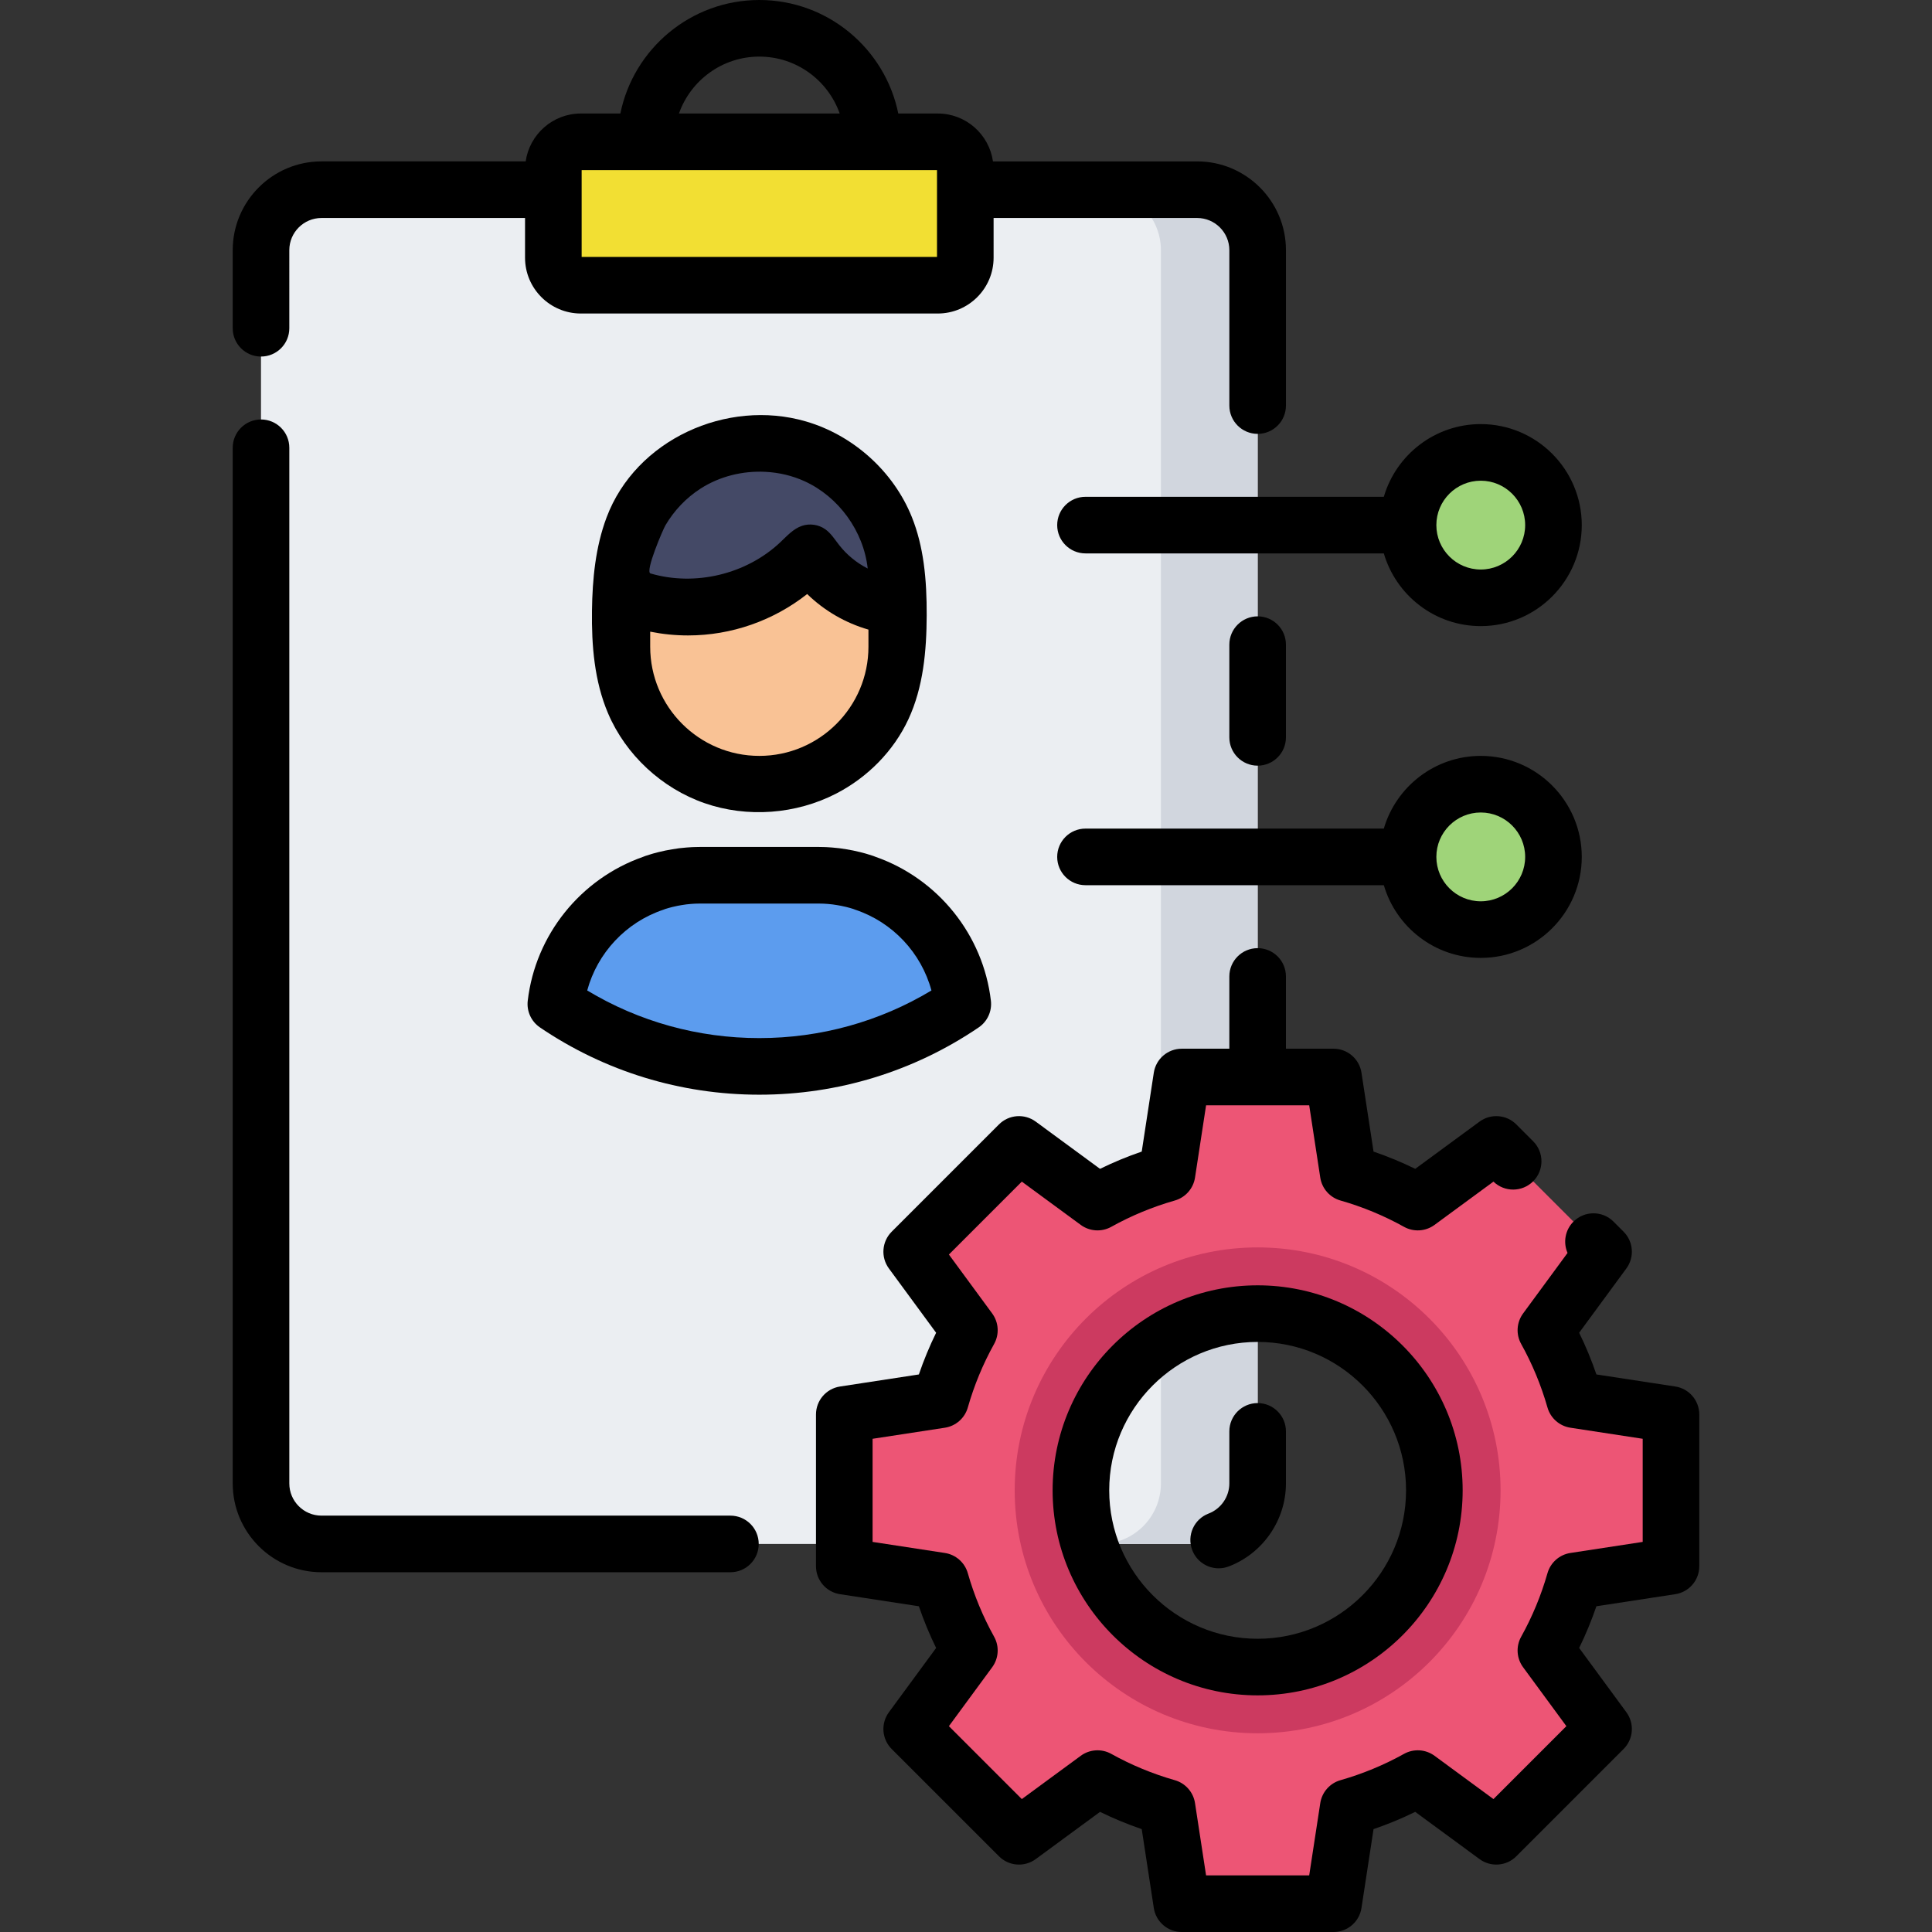
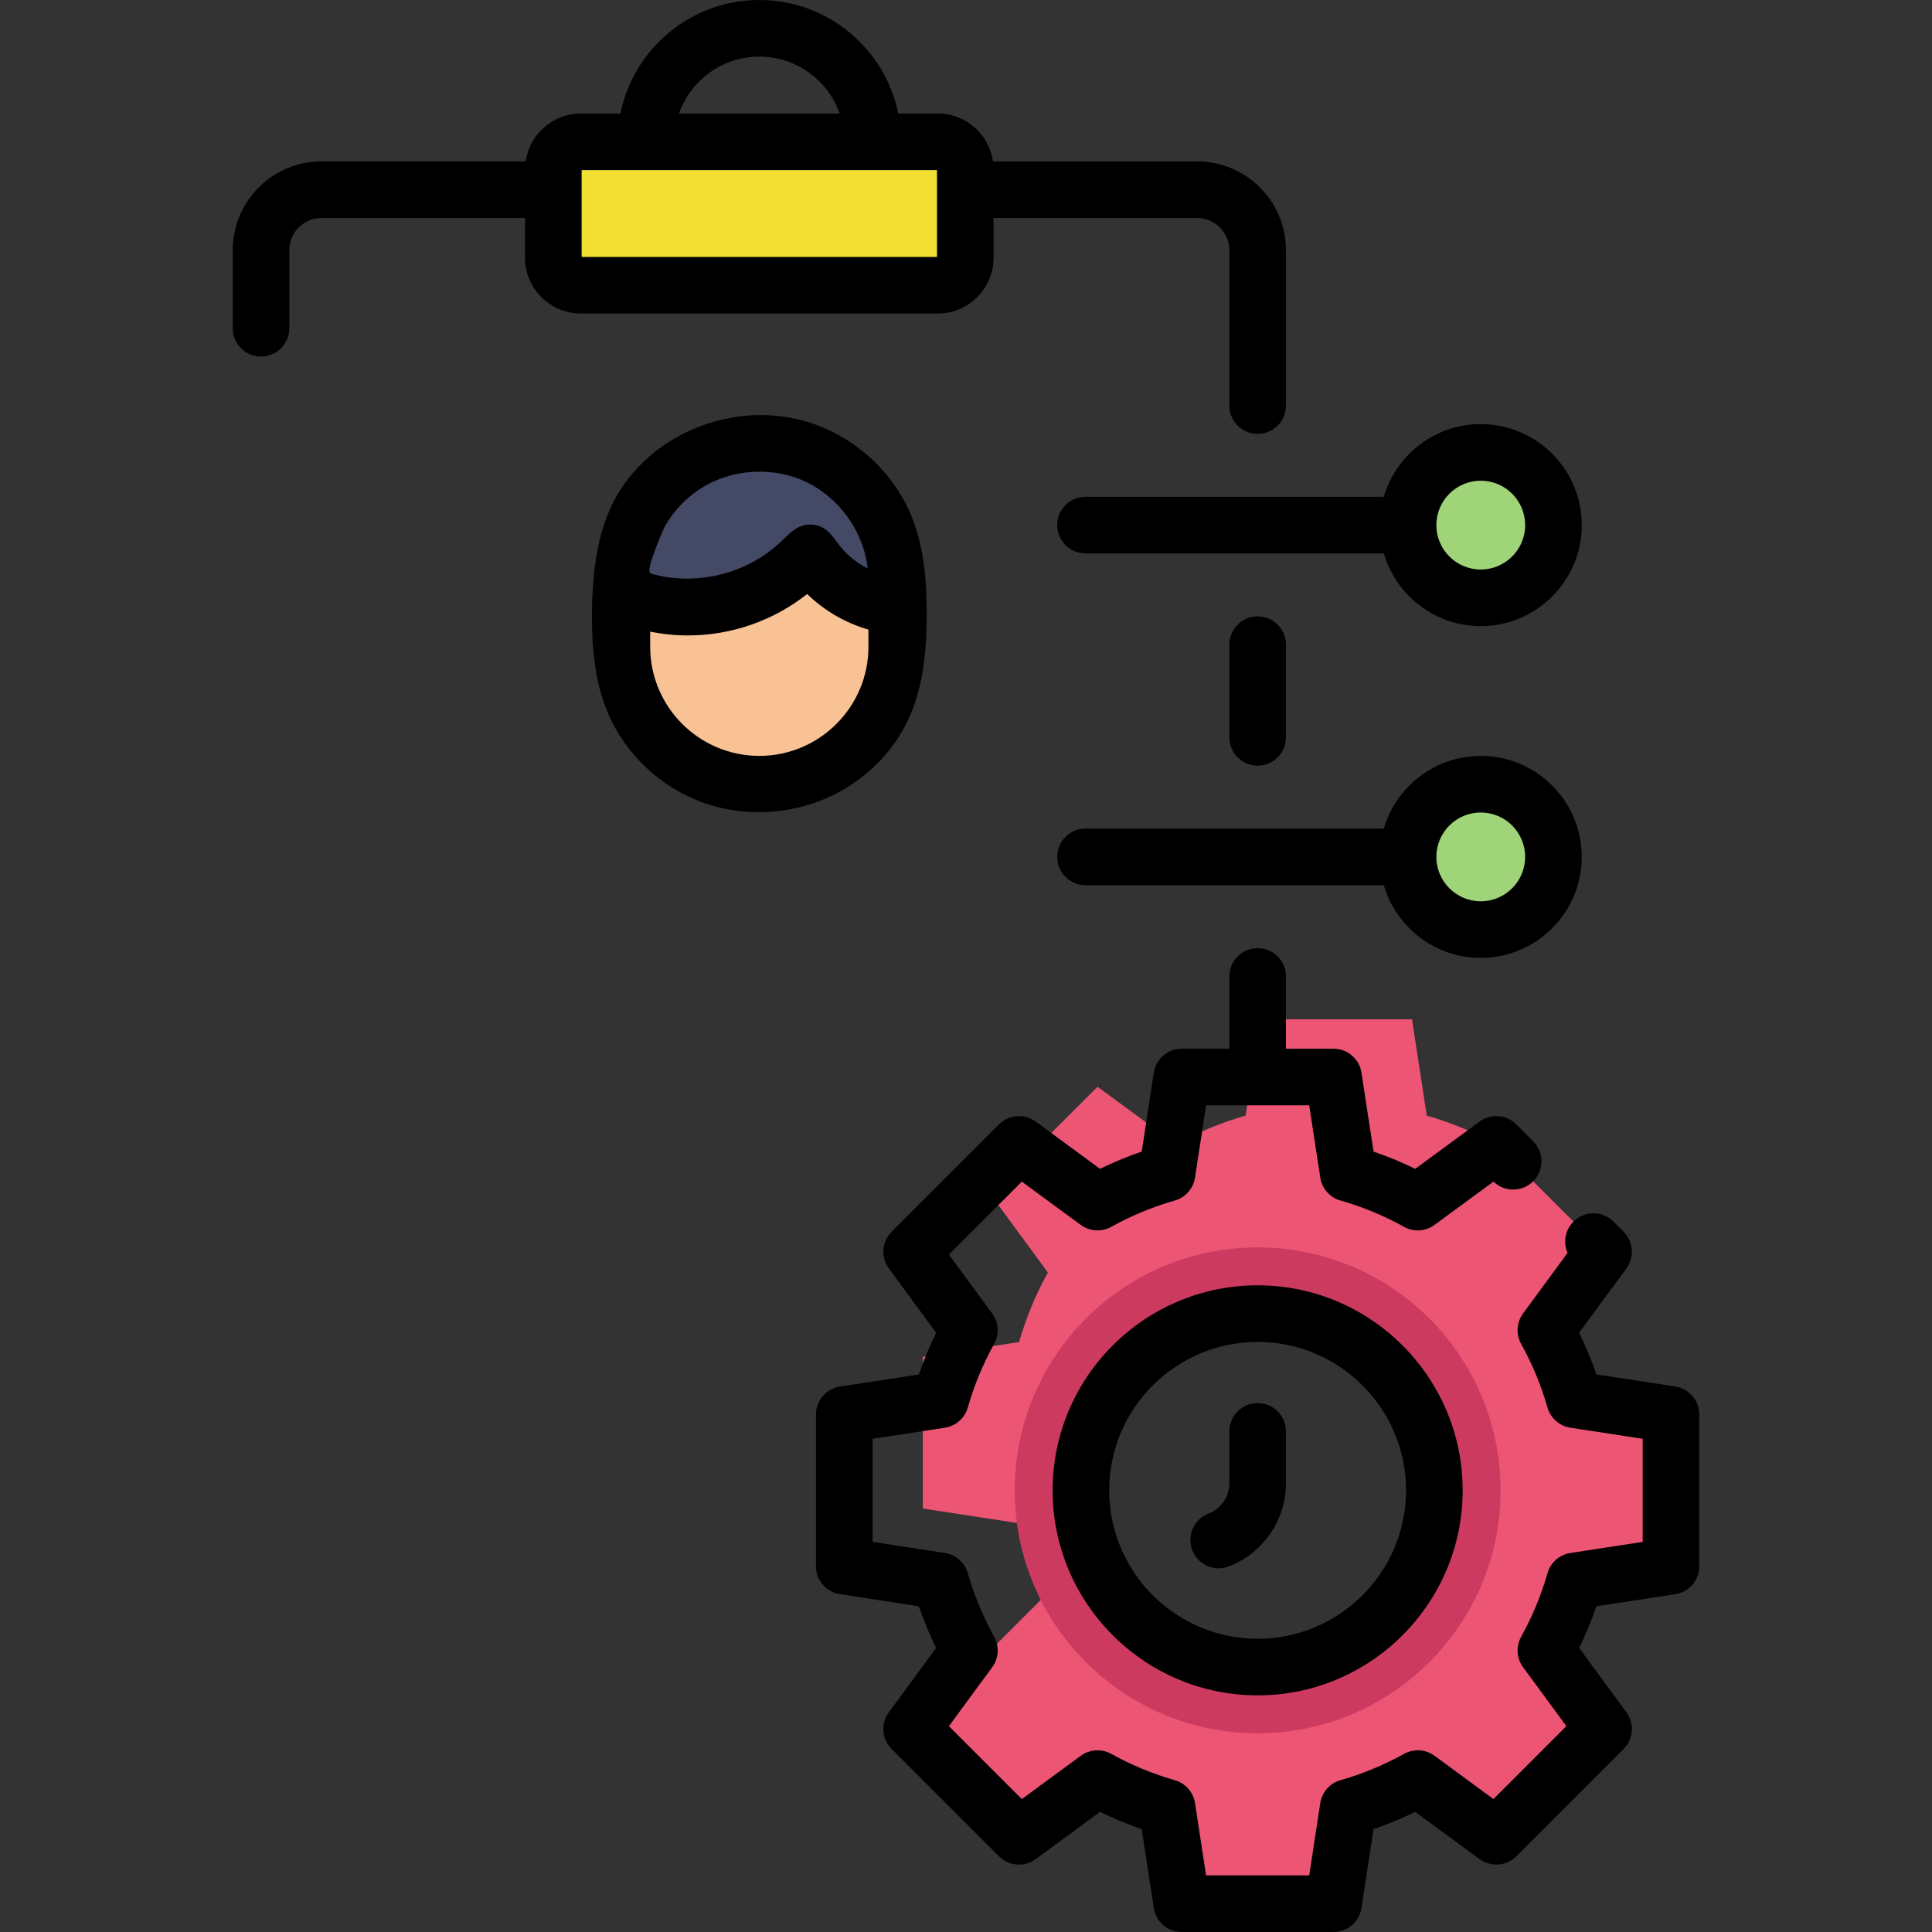
<svg xmlns="http://www.w3.org/2000/svg" version="1.1" id="Capa_1" x="0px" y="0px" viewBox="0 0 512 512" style="enable-background:new 0 0 512 512;" xml:space="preserve" width="512" height="512">
  <rect x="0" y="0" width="512" height="512" fill="#333333" stroke="none" />
  <g>
    <g>
      <g>
-         <path style="fill:#EBEEF2;" d="M317.255,50.271H85.202c-8.854,0-16.031,7.178-16.031,16.031v326.826     c0,8.854,7.178,16.031,16.031,16.031h232.053c8.854,0,16.031-7.178,16.031-16.031V66.302     C333.286,57.449,326.109,50.271,317.255,50.271z" />
-         <path style="fill:#D1D6DE;" d="M317.255,50.271h-25.633c8.854,0,16.031,7.177,16.031,16.031v326.826     c0,8.854-7.177,16.031-16.031,16.031h25.633c8.854,0,16.031-7.177,16.031-16.031V66.302     C333.286,57.449,326.109,50.271,317.255,50.271z" />
        <path style="fill:#F2DF33;" d="M146.642,44.871v23.423c0,4.026,3.264,7.29,7.29,7.29h94.592c4.026,0,7.29-3.264,7.29-7.29V44.871     c0-4.026-3.264-7.29-7.29-7.29h-94.592C149.906,37.581,146.642,40.845,146.642,44.871z" />
      </g>
      <g>
-         <path style="fill:#ED5575;" d="M442.83,415.06v-40.207l-25.522-3.906c-1.849-6.481-4.417-12.656-7.63-18.427l15.283-20.807     l-28.43-28.43l-20.807,15.283c-5.772-3.213-11.946-5.781-18.427-7.63l-3.906-25.522h-40.207l-3.906,25.522     c-6.481,1.849-12.656,4.417-18.427,7.63l-20.807-15.283l-28.43,28.43l15.283,20.807c-3.213,5.772-5.781,11.946-7.63,18.427     l-25.522,3.906v40.207l25.522,3.906c1.849,6.481,4.417,12.656,7.63,18.427L241.612,458.2l28.43,28.431l20.807-15.283     c5.771,3.213,11.946,5.781,18.427,7.63l3.906,25.522h40.207l3.906-25.522c6.481-1.849,12.656-4.417,18.427-7.63l20.807,15.283     l28.43-28.431l-15.283-20.807c3.213-5.772,5.781-11.946,7.63-18.427L442.83,415.06z M333.286,441.789     c-25.865,0-46.832-20.968-46.832-46.833s20.968-46.833,46.832-46.833c25.865,0,46.833,20.968,46.833,46.833     S359.151,441.789,333.286,441.789z" />
+         <path style="fill:#ED5575;" d="M442.83,415.06v-40.207l-25.522-3.906c-1.849-6.481-4.417-12.656-7.63-18.427l15.283-20.807     l-28.43-28.43c-5.772-3.213-11.946-5.781-18.427-7.63l-3.906-25.522h-40.207l-3.906,25.522     c-6.481,1.849-12.656,4.417-18.427,7.63l-20.807-15.283l-28.43,28.43l15.283,20.807c-3.213,5.772-5.781,11.946-7.63,18.427     l-25.522,3.906v40.207l25.522,3.906c1.849,6.481,4.417,12.656,7.63,18.427L241.612,458.2l28.43,28.431l20.807-15.283     c5.771,3.213,11.946,5.781,18.427,7.63l3.906,25.522h40.207l3.906-25.522c6.481-1.849,12.656-4.417,18.427-7.63l20.807,15.283     l28.43-28.431l-15.283-20.807c3.213-5.772,5.781-11.946,7.63-18.427L442.83,415.06z M333.286,441.789     c-25.865,0-46.832-20.968-46.832-46.833s20.968-46.833,46.832-46.833c25.865,0,46.833,20.968,46.833,46.833     S359.151,441.789,333.286,441.789z" />
        <path style="fill:#CC3A60;" d="M333.286,330.576c-35.556,0-64.381,28.824-64.381,64.381c0,35.557,28.824,64.381,64.381,64.381     s64.381-28.824,64.381-64.381C397.667,359.4,368.843,330.576,333.286,330.576z M333.286,441.789     c-25.865,0-46.832-20.968-46.832-46.833c0-25.865,20.968-46.833,46.832-46.833c25.865,0,46.833,20.968,46.833,46.833     C380.119,420.821,359.151,441.789,333.286,441.789z" />
      </g>
      <g>
        <g>
          <path style="fill:#F9C295;" d="M201.229,117.421L201.229,117.421c-20.114,0-36.419,16.306-36.419,36.419v17.558      c0,20.114,16.306,36.419,36.419,36.419l0,0c20.114,0,36.419-16.306,36.419-36.419V153.84      C237.648,133.726,221.342,117.421,201.229,117.421z" />
-           <path style="fill:#5C9CEE;" d="M255.149,266.072c-15.376,10.437-33.935,16.533-53.921,16.533s-38.545-6.096-53.921-16.533      c1.756-15.054,12.176-27.443,26.127-32.106l-0.015-0.023c0.479-0.16,0.958-0.309,1.437-0.449c0.09-0.03,0.17-0.05,0.259-0.08      c0.409-0.11,0.828-0.22,1.247-0.329c0.479-0.12,0.978-0.229,1.467-0.329c0.03-0.01,0.06-0.01,0.08-0.02      c0.489-0.1,0.988-0.19,1.487-0.269c0.449-0.08,0.908-0.15,1.377-0.21c0.07-0.01,0.15-0.02,0.229-0.03      c0.499-0.06,0.998-0.11,1.507-0.15c0.399-0.03,0.798-0.06,1.197-0.08c0.2-0.01,0.389-0.02,0.589-0.02      c0.459-0.02,0.928-0.03,1.397-0.03h31.071c0.469,0,0.938,0.01,1.397,0.03c0.2,0,0.389,0.01,0.589,0.02      c0.399,0.02,0.798,0.05,1.197,0.08c0.509,0.04,1.008,0.09,1.507,0.15c0.08,0.01,0.16,0.02,0.229,0.03      c0.469,0.06,0.928,0.13,1.377,0.21c0.499,0.08,0.998,0.17,1.487,0.269c0.02,0.01,0.05,0.01,0.08,0.02      c0.489,0.1,0.988,0.21,1.467,0.329c0.419,0.11,0.838,0.219,1.247,0.329c0.09,0.03,0.17,0.05,0.259,0.08      c0.479,0.14,0.958,0.289,1.437,0.449l-0.015,0.023C242.974,238.629,253.393,251.018,255.149,266.072z" />
          <path style="fill:#444966;" d="M224.938,126.186c-2.624-2.248-5.568-4.125-8.719-5.54c-20.804-9.344-45.03,3.089-50.404,24.964      c-0.929,3.784-1.272,7.715-0.946,11.599c8.287,3.653,17.733,4.622,26.589,2.726c8.856-1.896,17.078-6.646,23.144-13.371      c5.08,7.778,13.74,13.111,22.972,14.147c0.813-8.61-0.551-17.563-4.821-25.083C230.724,132.055,228.057,128.858,224.938,126.186      z" />
        </g>
      </g>
      <circle style="fill:#9FD479;" cx="392.417" cy="139.159" r="19.268" />
      <circle style="fill:#9FD479;" cx="392.417" cy="227.086" r="19.268" />
    </g>
    <g>
      <path d="M333.287,371.832c-4.143,0-7.5,3.357-7.5,7.5v13.796c0,3.521-2.209,6.727-5.498,7.979    c-3.871,1.474-5.814,5.807-4.34,9.678c1.139,2.993,3.987,4.833,7.01,4.833c0.887,0,1.79-0.158,2.668-0.493    c9.067-3.452,15.16-12.292,15.16-21.996v-13.796C340.787,375.189,337.429,371.832,333.287,371.832z" />
-       <path d="M193.57,401.659H85.202c-4.703,0-8.53-3.827-8.53-8.531V118.664c0-4.143-3.357-7.5-7.5-7.5s-7.5,3.357-7.5,7.5v274.464    c0,12.976,10.556,23.531,23.53,23.531H193.57c4.143,0,7.5-3.357,7.5-7.5S197.712,401.659,193.57,401.659z" />
      <path d="M69.17,94.49c4.143,0,7.5-3.357,7.5-7.5V66.3c0-4.704,3.826-8.53,8.53-8.53h53.941v10.524    c0,8.155,6.635,14.79,14.79,14.79h94.593c8.155,0,14.79-6.635,14.79-14.79V57.77h53.936c4.709,0,8.54,3.827,8.54,8.53v41.181    c0,4.143,3.357,7.5,7.5,7.5s7.5-3.357,7.5-7.5V66.3c0-12.975-10.56-23.53-23.54-23.53h-54.103    c-1.026-7.161-7.183-12.688-14.623-12.688h-10.468C234.571,12.94,219.384,0,201.229,0s-33.342,12.94-36.828,30.081h-10.469    c-7.44,0-13.597,5.528-14.623,12.688H85.201c-12.975,0-23.53,10.556-23.53,23.53v20.69C61.67,91.133,65.028,94.49,69.17,94.49z     M201.229,15c9.823,0,18.202,6.306,21.301,15.081h-42.602C183.027,21.306,191.406,15,201.229,15z M154.142,45.081h17.006h60.162    h17.005v5.092c0,0.032-0.005,0.064-0.005,0.097s0.004,0.064,0.005,0.097v17.718h-94.173V45.081z" />
      <path d="M340.787,195.408v-24.569c0-4.143-3.357-7.5-7.5-7.5s-7.5,3.357-7.5,7.5v24.569c0,4.143,3.357,7.5,7.5,7.5    S340.787,199.551,340.787,195.408z" />
      <path d="M333.287,340.624c-29.959,0-54.333,24.373-54.333,54.332s24.374,54.333,54.333,54.333s54.332-24.374,54.332-54.333    S363.246,340.624,333.287,340.624z M333.287,434.289c-21.688,0-39.333-17.645-39.333-39.333c0-21.688,17.645-39.332,39.333-39.332    c21.688,0,39.332,17.645,39.332,39.332C372.619,416.645,354.974,434.289,333.287,434.289z" />
      <path d="M443.964,367.438l-20.9-3.198c-1.293-3.781-2.821-7.475-4.573-11.049l12.515-17.039c2.192-2.984,1.878-7.123-0.74-9.742    l-2.671-2.672c-2.929-2.929-7.677-2.931-10.607-0.002c-2.245,2.245-2.77,5.561-1.573,8.305l-11.78,16.039    c-1.736,2.364-1.936,5.524-0.508,8.088c2.948,5.296,5.294,10.961,6.971,16.837c0.805,2.819,3.179,4.911,6.077,5.355l19.156,2.932    v27.328l-19.156,2.932c-2.898,0.444-5.272,2.536-6.077,5.355c-1.677,5.876-4.022,11.541-6.971,16.838    c-1.428,2.563-1.229,5.724,0.508,8.088l11.471,15.617l-19.323,19.324l-15.618-11.472c-2.361-1.734-5.523-1.935-8.089-0.508    c-5.294,2.949-10.958,5.294-16.835,6.971c-2.82,0.804-4.912,3.179-5.356,6.077L346.951,497h-27.328l-2.932-19.157    c-0.444-2.898-2.537-5.273-5.357-6.077c-5.875-1.676-11.539-4.021-16.836-6.971c-2.563-1.426-5.725-1.229-8.088,0.508    l-15.617,11.472l-19.324-19.324l11.472-15.617c1.736-2.364,1.936-5.524,0.508-8.088c-2.95-5.3-5.296-10.965-6.971-16.836    c-0.804-2.82-3.179-4.913-6.077-5.357l-19.157-2.932v-27.328l19.157-2.932c2.898-0.444,5.273-2.536,6.077-5.356    c1.676-5.872,4.021-11.536,6.971-16.836c1.428-2.563,1.229-5.724-0.508-8.089l-11.472-15.616l19.324-19.324l15.617,11.471    c2.363,1.736,5.524,1.935,8.088,0.508c5.297-2.948,10.962-5.294,16.838-6.971c2.819-0.805,4.911-3.179,5.355-6.077l2.932-19.156    h27.328l2.932,19.156c0.444,2.898,2.536,5.272,5.355,6.077c5.876,1.677,11.541,4.022,16.837,6.971    c2.565,1.427,5.725,1.229,8.088-0.508l15.619-11.472c2.936,2.844,7.619,2.815,10.521-0.084c2.929-2.93,2.929-7.678,0-10.607    l-4.468-4.468c-2.619-2.619-6.758-2.932-9.743-0.741l-17.04,12.515c-3.574-1.752-7.268-3.28-11.049-4.573l-3.198-20.9    c-0.561-3.661-3.71-6.365-7.414-6.365h-12.604v-19.147c0-4.143-3.357-7.5-7.5-7.5s-7.5,3.357-7.5,7.5v19.147h-12.604    c-3.704,0-6.854,2.704-7.414,6.365l-3.198,20.9c-3.781,1.292-7.476,2.821-11.05,4.573l-17.039-12.515    c-2.985-2.191-7.124-1.878-9.743,0.741l-28.431,28.431c-2.619,2.619-2.934,6.759-0.741,9.744l12.516,17.038    c-1.753,3.575-3.281,7.269-4.573,11.049l-20.901,3.198c-3.661,0.561-6.365,3.71-6.365,7.414v40.207    c0,3.704,2.704,6.854,6.365,7.414l20.901,3.198c1.291,3.78,2.82,7.474,4.573,11.05l-12.516,17.039    c-2.192,2.984-1.878,7.124,0.741,9.743l28.431,28.431c2.62,2.619,6.759,2.933,9.743,0.741l17.039-12.516    c3.574,1.753,7.269,3.281,11.05,4.573l3.198,20.901c0.561,3.661,3.71,6.365,7.414,6.365h40.207c3.704,0,6.854-2.704,7.414-6.365    l3.198-20.901c3.782-1.292,7.476-2.82,11.049-4.573l17.04,12.516c2.984,2.19,7.123,1.878,9.743-0.742l28.43-28.431    c2.619-2.618,2.934-6.757,0.741-9.742l-12.515-17.039c1.752-3.574,3.281-7.269,4.573-11.05l20.9-3.198    c3.661-0.561,6.365-3.71,6.365-7.414v-40.207C450.33,371.148,447.625,367.999,443.964,367.438z" />
      <path d="M244.779,149.202c-0.588-4.185-1.567-8.291-3.145-12.212c-4.874-12.107-15.571-21.685-28.106-25.32    c-20.904-6.061-45.04,4.825-52.778,25.45c-2.94,7.835-3.759,16.309-3.871,24.677c-0.124,9.256,0.632,18.718,4.257,27.235    c4.697,11.035,14.25,19.874,25.578,23.814s24.252,2.955,34.908-2.55c8.27-4.273,15.182-11.231,19.108-19.672    c3.963-8.52,4.815-18.146,4.852-27.543C245.598,158.456,245.423,153.782,244.779,149.202z M202.826,125.038    c3.59,0.182,7.141,1.009,10.399,2.496c9.052,4.131,15.637,13.236,16.726,23.127c-2.918-1.478-5.507-3.6-7.529-6.17    c-1.166-1.482-2.178-3.143-3.715-4.235c-1.771-1.257-4.156-1.6-6.209-0.892c-2.276,0.785-3.952,2.679-5.703,4.333    c-8.973,8.48-22.557,11.747-34.405,8.273c-1.528-0.448,3.34-11.708,3.941-12.733c2.304-3.93,5.522-7.318,9.361-9.778    C190.732,126.23,196.835,124.734,202.826,125.038z M201.229,200.318c-15.946,0-28.92-12.974-28.92-28.92v-4    c3.281,0.657,6.629,0.998,10.027,0.998c11.511,0,22.638-3.926,31.573-10.972c4.559,4.431,10.122,7.663,16.238,9.429v4.544    C230.148,187.345,217.175,200.318,201.229,200.318z" />
-       <path d="M262.599,265.203c-2.033-17.422-13.988-32.313-30.542-38.125c-0.209-0.092-0.424-0.175-0.644-0.248    c-0.54-0.181-1.079-0.35-1.62-0.509c-0.056-0.018-0.112-0.034-0.171-0.052c-0.114-0.036-0.229-0.07-0.345-0.101l-1.358-0.358    c-0.528-0.133-1.077-0.255-1.619-0.367c-0.085-0.021-0.171-0.04-0.257-0.058c-0.572-0.116-1.155-0.222-1.739-0.315    c-0.548-0.097-1.105-0.182-1.678-0.254l-0.284-0.037c-0.599-0.071-1.195-0.131-1.828-0.181c-0.46-0.035-0.92-0.068-1.423-0.094    c-0.249-0.013-0.49-0.022-0.736-0.026c-0.523-0.021-1.058-0.031-1.591-0.031h-31.071c-0.533,0-1.066,0.011-1.591,0.032    c-0.248,0.003-0.496,0.014-0.779,0.027c-0.46,0.023-0.919,0.057-1.401,0.094c-0.609,0.048-1.208,0.107-1.826,0.181l-0.267,0.035    c-0.57,0.072-1.129,0.158-1.677,0.254c-0.583,0.094-1.166,0.199-1.738,0.315c-0.086,0.018-0.172,0.037-0.257,0.058    c-0.543,0.112-1.098,0.236-1.688,0.385l-1.289,0.341c-0.113,0.029-0.225,0.063-0.336,0.098c-0.061,0.018-0.122,0.036-0.184,0.056    c-0.54,0.159-1.081,0.328-1.621,0.509c-0.215,0.072-0.425,0.153-0.631,0.244c-16.559,5.811-28.518,20.704-30.55,38.128    c-0.324,2.777,0.924,5.505,3.237,7.074c17.183,11.663,37.285,17.828,58.133,17.828c20.847,0,40.949-6.165,58.133-17.827    C261.675,270.708,262.923,267.98,262.599,265.203z M201.229,275.105c-16.199,0-31.868-4.349-45.613-12.619    c2.688-9.93,10.247-18.082,20.197-21.407c0.177-0.06,0.35-0.125,0.521-0.196c0.208-0.065,0.417-0.128,0.625-0.189    c0.057-0.017,0.114-0.033,0.171-0.052c0.02-0.006,0.039-0.012,0.059-0.018l1.002-0.265c0.371-0.093,0.758-0.177,1.137-0.254    c0.078-0.017,0.156-0.033,0.233-0.052c0.334-0.065,0.673-0.126,1.011-0.18c0.048-0.007,0.095-0.016,0.143-0.023    c0.328-0.059,0.663-0.11,1.093-0.165l0.086-0.012c0.399-0.048,0.799-0.088,1.185-0.118c0.339-0.025,0.677-0.051,1.025-0.069    l0.194-0.009c0.111,0,0.224-0.003,0.335-0.008c0.349-0.016,0.705-0.022,1.062-0.022h31.071c0.356,0,0.714,0.007,1.063,0.022    c0.111,0.005,0.207,0.008,0.318,0.008l0.22,0.01c0.339,0.018,0.678,0.043,0.994,0.066c0.407,0.032,0.807,0.072,1.278,0.13    c0.034,0.005,0.068,0.01,0.103,0.014c0.343,0.043,0.677,0.095,1.004,0.153c0.048,0.008,0.095,0.017,0.143,0.023    c0.338,0.054,0.677,0.114,1.011,0.18c0.077,0.019,0.155,0.035,0.233,0.052c0.379,0.077,0.766,0.161,1.072,0.237l1.068,0.281    c0.016,0.005,0.032,0.01,0.048,0.015c0.062,0.02,0.123,0.038,0.184,0.057c0.206,0.06,0.412,0.122,0.617,0.187    c0.172,0.071,0.347,0.138,0.525,0.197c9.948,3.325,17.509,11.478,20.197,21.407C233.096,270.757,217.428,275.105,201.229,275.105z    " />
      <path d="M287.668,131.658c-4.143,0-7.5,3.357-7.5,7.5s3.357,7.5,7.5,7.5h79.059c3.252,11.12,13.534,19.268,25.69,19.268    c14.76,0,26.768-12.008,26.768-26.768s-12.008-26.768-26.768-26.768c-12.156,0-22.439,8.148-25.69,19.268H287.668z     M392.417,127.391c6.488,0,11.768,5.279,11.768,11.768s-5.279,11.768-11.768,11.768s-11.768-5.279-11.768-11.768    S385.929,127.391,392.417,127.391z" />
      <path d="M280.168,227.086c0,4.143,3.357,7.5,7.5,7.5h79.059c3.252,11.12,13.534,19.268,25.69,19.268    c14.76,0,26.768-12.008,26.768-26.768s-12.008-26.768-26.768-26.768c-12.156,0-22.439,8.148-25.69,19.268h-79.059    C283.526,219.586,280.168,222.943,280.168,227.086z M392.417,215.318c6.488,0,11.768,5.279,11.768,11.768    s-5.279,11.768-11.768,11.768s-11.768-5.279-11.768-11.768S385.929,215.318,392.417,215.318z" />
    </g>
  </g>
</svg>